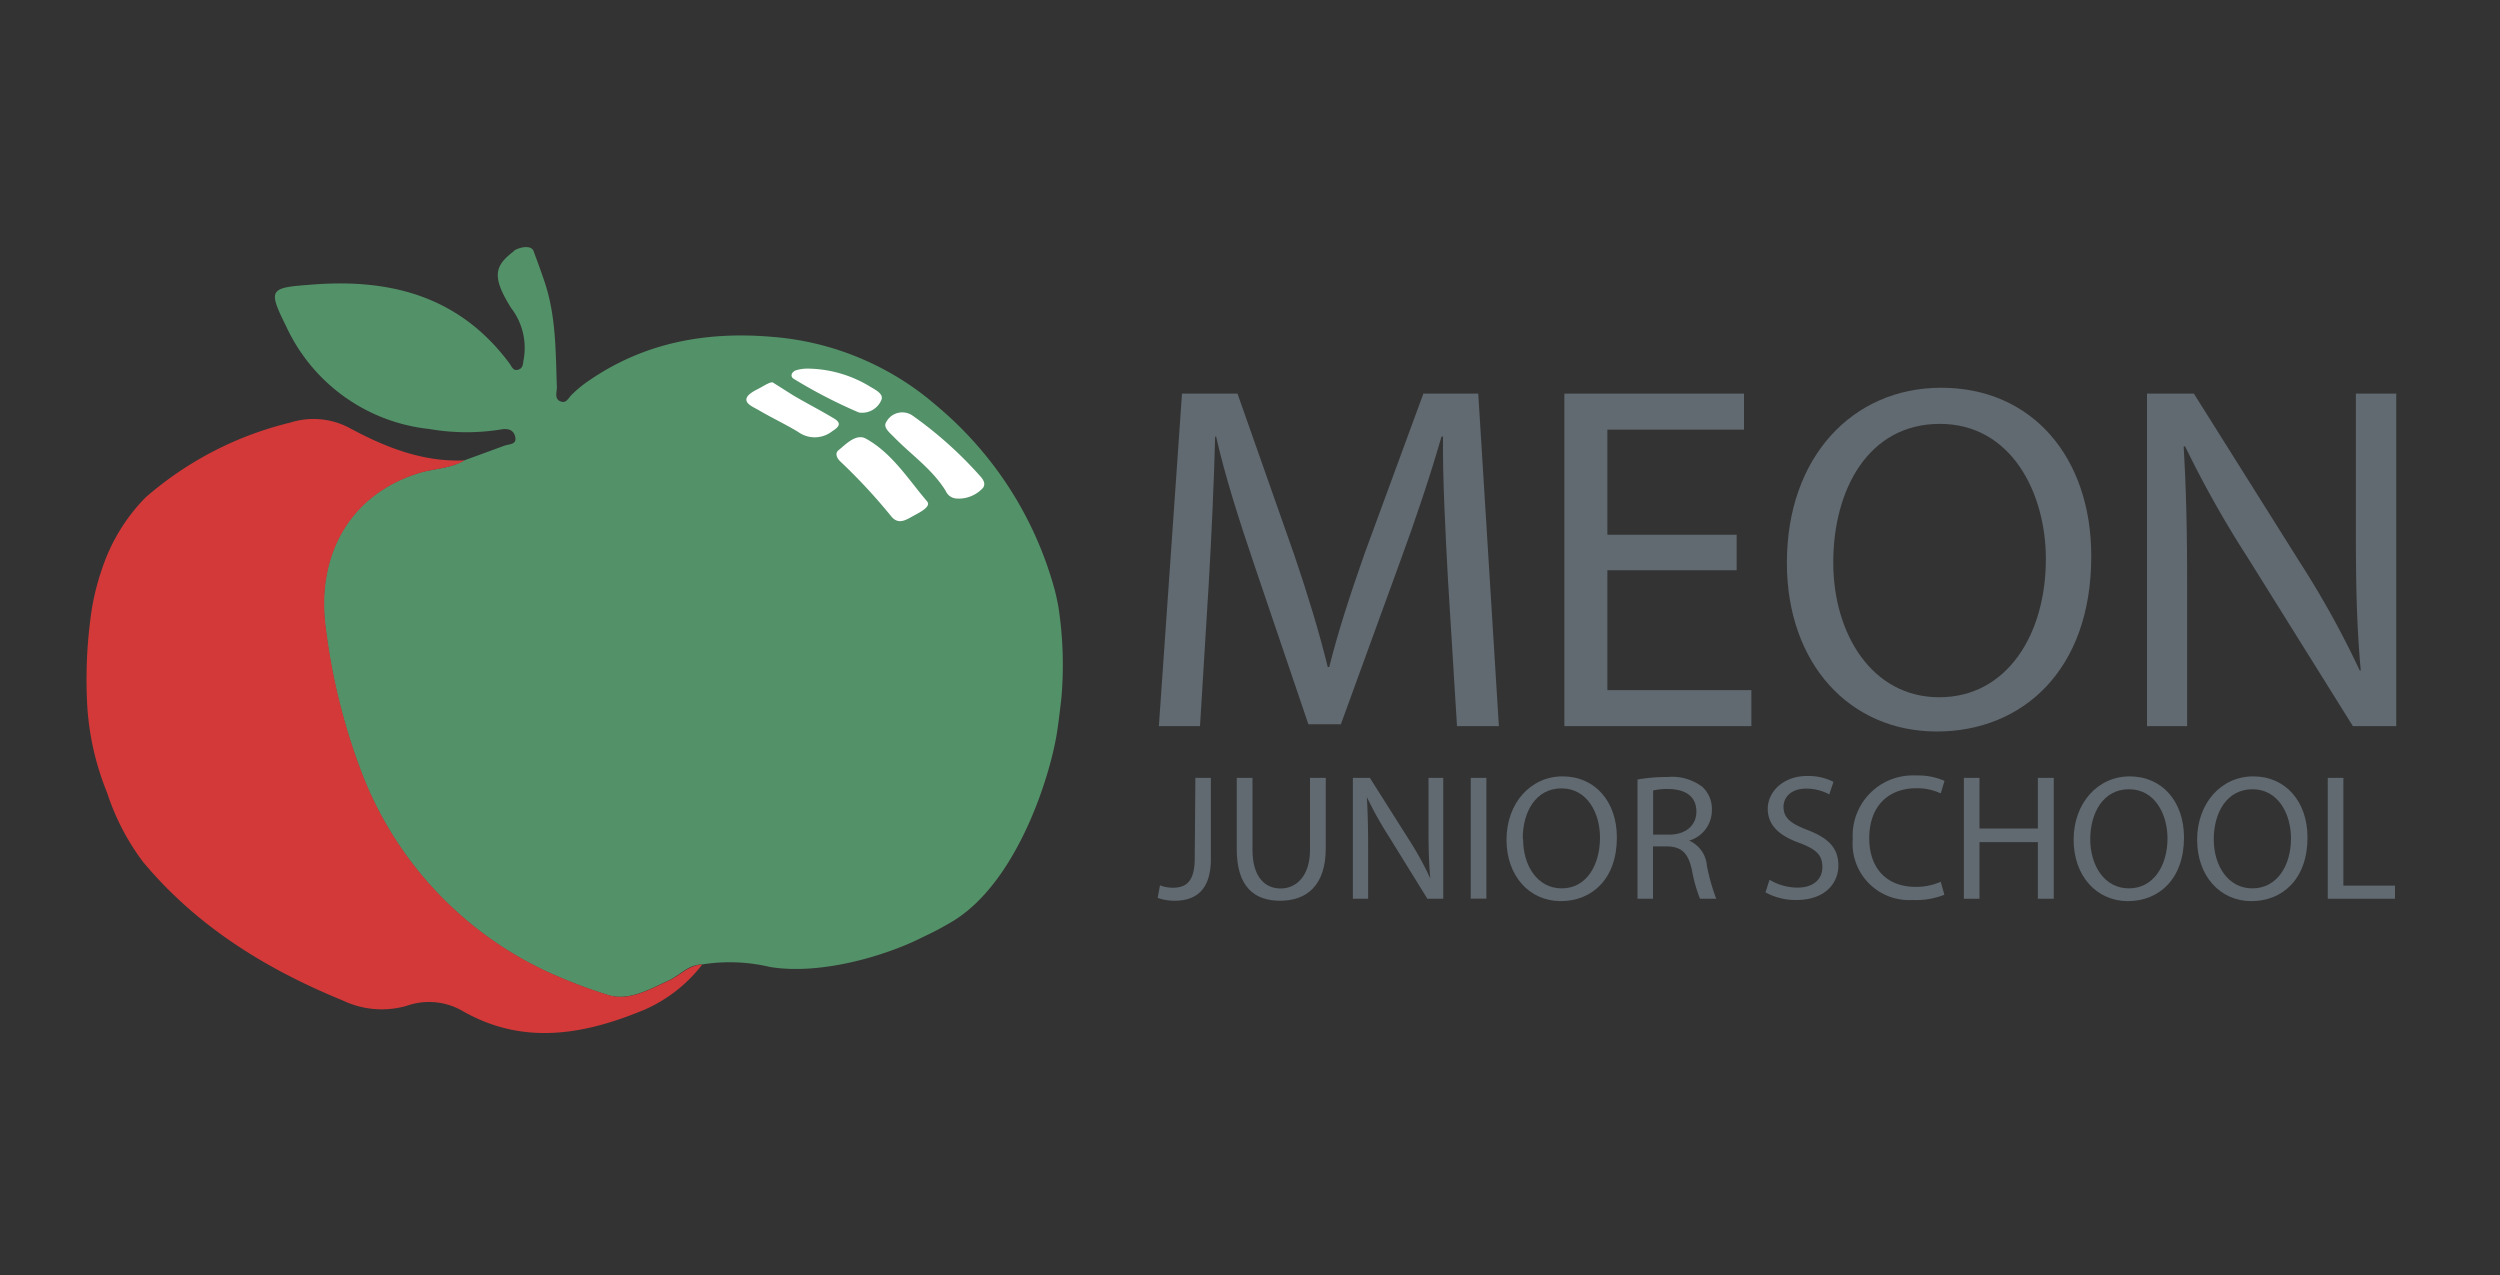
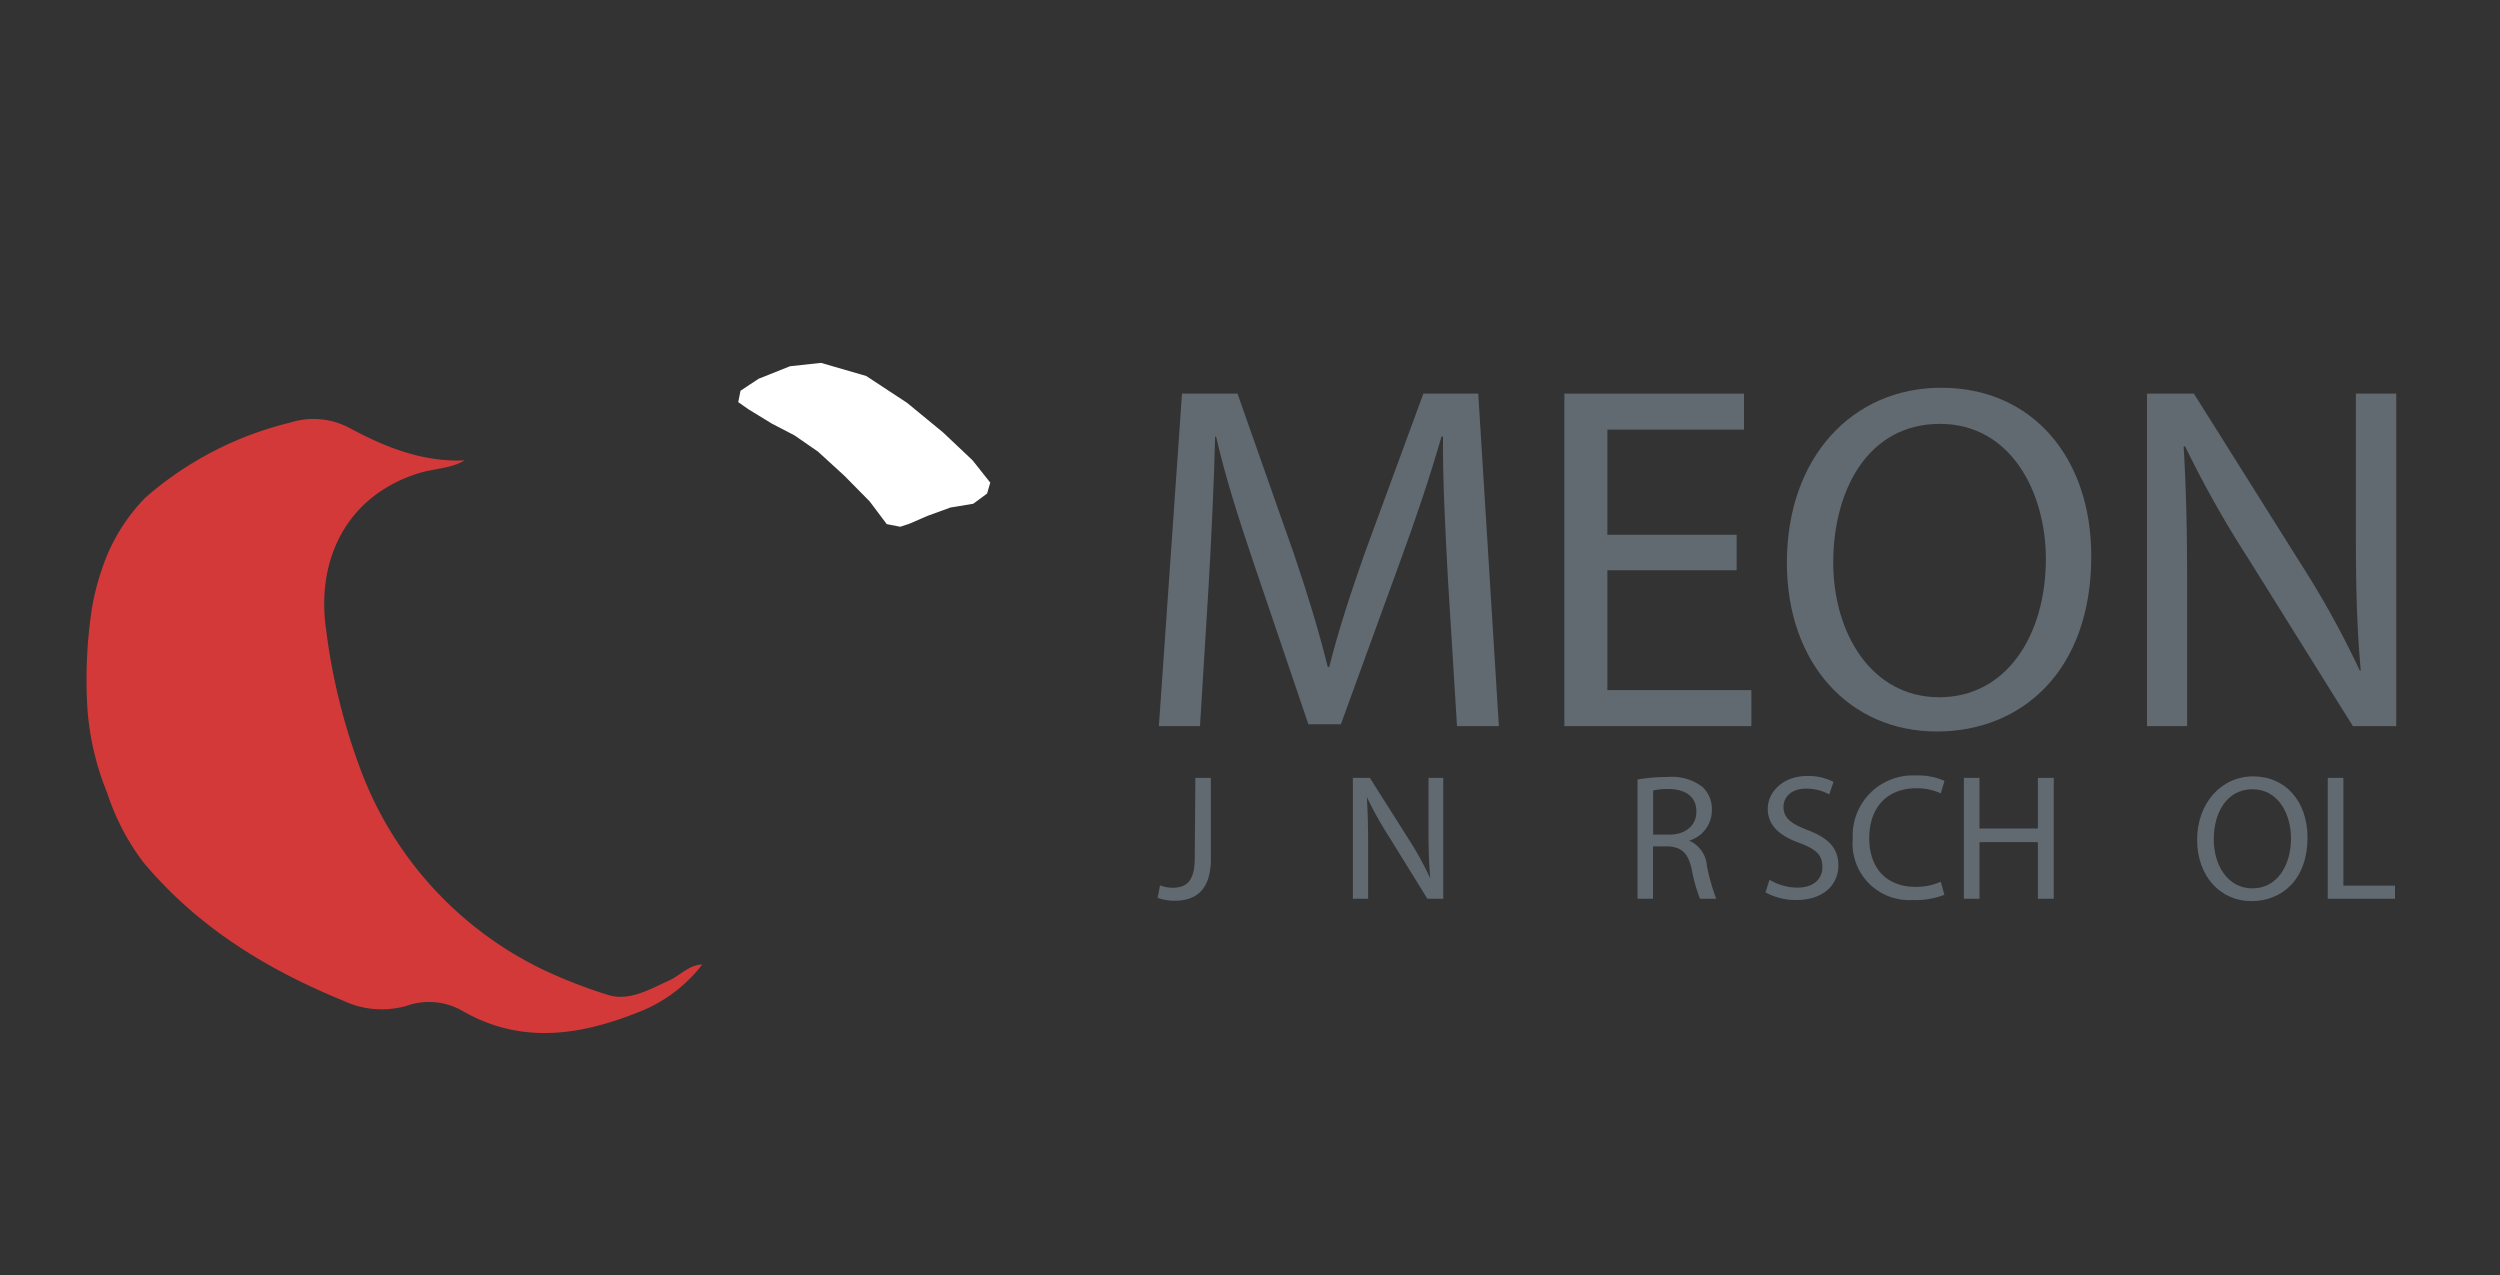
<svg xmlns="http://www.w3.org/2000/svg" id="Layer_1" data-name="Layer 1" viewBox="0 0 200 102">
  <rect x="0" y="0" width="200" height="102" fill="#333333" stroke="none" />
  <defs>
    <style>.cls-1{fill:none;}.cls-2{fill:#fff;}.cls-3{clip-path:url(#clip-path);}.cls-4{fill:#539168;}.cls-5{fill:#d33939;}.cls-6{clip-path:url(#clip-path-2);}.cls-7{fill:#616a71;}</style>
    <clipPath id="clip-path">
      <rect class="cls-1" x="6.89" y="19.77" width="184.84" height="62.87" />
    </clipPath>
    <clipPath id="clip-path-2">
      <rect class="cls-1" x="6.89" y="11.87" width="184.84" height="80.94" />
    </clipPath>
  </defs>
  <polygon class="cls-2" points="63.2 29.3 65.68 29.03 69.3 30.08 72.57 32.23 75.44 34.59 77.8 36.82 79.22 38.61 78.97 39.48 77.86 40.3 76.04 40.6 74.2 41.27 72.75 41.9 72.02 42.14 70.94 41.93 69.58 40.12 67.55 38.06 65.44 36.13 63.56 34.83 61.75 33.89 59.87 32.74 59.06 32.17 59.24 31.26 60.69 30.3 63.2 29.3" />
  <g class="cls-3">
-     <path class="cls-4" d="M41.1,20.07c.4-.28,1.36-.51,1.58,0,.32.88.65,1.75.94,2.64.87,2.7.83,5.5.93,8.28,0,.39-.22.92.29,1.12s.62-.31,1-.63a9.18,9.18,0,0,1,1.23-1c4.49-3.11,9.51-4,14.85-3.52a22.73,22.73,0,0,1,13,5.49,29.15,29.15,0,0,1,9.42,14.61c.1.34.21.86.32,1.41a30.44,30.44,0,0,1,.26,7.26c-.08.78-.24,2.09-.36,2.86C84,62.19,81.29,70.81,76,73.83c-1,.57-1,.57-2.3,1.2-2.79,1.4-8,3-12.09,2.33a14,14,0,0,0-5.47-.2c-1.08,0-1.76.87-2.65,1.28-1.56.71-3.22,1.69-4.9,1.15a40.8,40.8,0,0,1-5-1.93,29,29,0,0,1-14.7-15.91,49.39,49.39,0,0,1-2.84-11.44c-.8-5.72,1.77-10.7,7.41-12.46,1.2-.37,2.51-.35,3.63-1l3.25-1.19c.4-.15,1.09-.07.85-.81-.17-.55-.7-.58-1.19-.48a17.28,17.28,0,0,1-5.65-.05A14.26,14.26,0,0,1,22.9,26.12c-1.52-3.06-1.34-3.1,2.16-3.36,6.29-.48,11.76,1,15.71,6.33.17.24.29.62.7.48s.35-.49.42-.79a5.23,5.23,0,0,0-1-4.14c-1.63-2.6-1.27-3.41.25-4.57M76.64,39.89a2.64,2.64,0,0,0,2-.86c.25-.35,0-.7-.28-1a31.73,31.73,0,0,0-5.38-4.8,1.45,1.45,0,0,0-2.09.55c-.26.42.29.84.65,1.21,1.39,1.42,3.06,2.56,4.12,4.29a1,1,0,0,0,1,.6m-2.41.43a.37.37,0,0,0-.09-.21c-1.52-1.78-2.79-3.84-4.87-5-.81-.47-1.69.51-2.19.9-.34.26-.15.67.15.94a45.48,45.48,0,0,1,4.06,4.38c.55.66,1.13.3,1.67,0s1.22-.62,1.27-1M61.83,30.6c-.21-.08-.75.29-1.12.48s-1,.5-1,.89.63.63,1,.85c1,.59,2.15,1.13,3.15,1.74a2.26,2.26,0,0,0,2.73-.07c.69-.43.68-.72,0-1.09-1-.6-2.1-1.16-3.13-1.77m1.15-2.14a3.05,3.05,0,0,0-.92.13c-.35.11-.53.5-.17.7A40.69,40.69,0,0,0,68.71,33a1.67,1.67,0,0,0,1.8-1c.22-.52-.56-.85-1-1.13a9.8,9.8,0,0,0-4.8-1.38" />
    <path class="cls-5" d="M37.12,36.86c-1.12.64-2.43.62-3.63,1-5.64,1.76-8.21,6.74-7.41,12.46a49.51,49.51,0,0,0,2.84,11.44A29,29,0,0,0,43.63,77.66a40,40,0,0,0,5,1.93c1.68.54,3.34-.44,4.9-1.15.89-.41,1.57-1.24,2.65-1.28a11.81,11.81,0,0,1-4.63,3.62c-4.81,2-9.66,2.87-14.49.13a5.37,5.37,0,0,0-4.54-.44,7.21,7.21,0,0,1-5.07-.42c-6.12-2.5-11.67-5.9-16-11.09a18.89,18.89,0,0,1-2.87-5.51A22.11,22.11,0,0,1,7,56.78a37.77,37.77,0,0,1,.35-8.09,20,20,0,0,1,.87-3.35,14.74,14.74,0,0,1,3.41-5.53,27.43,27.43,0,0,1,11.58-6,6.14,6.14,0,0,1,4.7.4c2.85,1.54,5.87,2.77,9.24,2.62" />
  </g>
  <g class="cls-6">
    <path class="cls-7" d="M115.84,46.41c-.2-3.71-.44-8.17-.4-11.48h-.12c-.9,3.11-2,6.43-3.35,10.1l-4.7,12.91h-2.6l-4.3-12.67C99.1,41.52,98,38.08,97.29,34.93h-.08c-.08,3.31-.28,7.77-.51,11.76L96,58.09H92.71l1.85-26.6H99l4.53,12.87c1.11,3.27,2,6.19,2.69,9h.12c.67-2.69,1.61-5.61,2.8-9l4.73-12.87h4.39l1.65,26.6h-3.35Z" />
    <polygon class="cls-7" points="138.93 45.62 128.59 45.62 128.59 55.21 140.11 55.21 140.11 58.09 125.15 58.09 125.15 31.49 139.52 31.49 139.52 34.37 128.59 34.37 128.59 42.78 138.93 42.78 138.93 45.62" />
    <path class="cls-7" d="M167.3,44.52c0,9.15-5.56,14-12.35,14-7,0-12-5.45-12-13.5,0-8.45,5.25-14,12.35-14,7.27,0,12,5.56,12,13.46M146.66,45c0,5.69,3.08,10.78,8.48,10.78s8.53-5,8.53-11.06c0-5.28-2.76-10.81-8.48-10.81s-8.53,5.25-8.53,11.09" />
    <path class="cls-7" d="M171.76,58.09V31.49h3.75L184,45a74.35,74.35,0,0,1,4.78,8.64l.08,0c-.32-3.56-.39-6.79-.39-10.94V31.49h3.23v26.6h-3.47L179.81,44.6a84.16,84.16,0,0,1-5-8.89l-.12,0c.2,3.36.28,6.56.28,11V58.09Z" />
    <path class="cls-7" d="M95.63,62.23h1.24V68.7c0,2.57-1.26,3.36-2.92,3.36a4.07,4.07,0,0,1-1.34-.23l.19-1a3,3,0,0,0,1,.19c1.12,0,1.78-.51,1.78-2.4Z" />
-     <path class="cls-7" d="M100.2,62.23V68c0,2.16,1,3.08,2.25,3.08s2.35-1,2.35-3.08V62.23h1.26v5.64c0,3-1.56,4.19-3.65,4.19s-3.47-1.14-3.47-4.13v-5.7Z" />
    <path class="cls-7" d="M108.23,71.9V62.23h1.36l3.1,4.9a25.32,25.32,0,0,1,1.73,3.14l0,0c-.11-1.29-.14-2.47-.14-4V62.23h1.18V71.9h-1.27L111.16,67a30.26,30.26,0,0,1-1.81-3.23h0c.07,1.22.1,2.38.1,4V71.9Z" />
-     <rect class="cls-7" x="117.66" y="62.23" width="1.25" height="9.66" />
-     <path class="cls-7" d="M129.35,67c0,3.32-2,5.09-4.49,5.09s-4.34-2-4.34-4.91,1.91-5.07,4.49-5.07,4.34,2,4.34,4.89m-7.5.15c0,2.07,1.12,3.92,3.09,3.92S128,69.22,128,67c0-1.92-1-3.93-3.08-3.93s-3.1,1.91-3.1,4" />
    <path class="cls-7" d="M131,62.36a13.9,13.9,0,0,1,2.4-.2,4,4,0,0,1,2.79.79,2.4,2.4,0,0,1,.76,1.84,2.53,2.53,0,0,1-1.82,2.46v0a2.38,2.38,0,0,1,1.42,2,15.86,15.86,0,0,0,.75,2.65H136a12.08,12.08,0,0,1-.65-2.31c-.29-1.33-.8-1.83-1.93-1.88h-1.18V71.9H131Zm1.25,4.41h1.28c1.33,0,2.18-.74,2.18-1.84,0-1.25-.91-1.79-2.23-1.81a4.89,4.89,0,0,0-1.23.12Z" />
    <path class="cls-7" d="M141.56,70.38a4.41,4.41,0,0,0,2.23.63c1.28,0,2-.67,2-1.65s-.51-1.42-1.82-1.92c-1.57-.56-2.55-1.38-2.55-2.74s1.25-2.62,3.13-2.62a4.41,4.41,0,0,1,2.13.47l-.34,1a3.89,3.89,0,0,0-1.84-.46c-1.32,0-1.82.79-1.82,1.45,0,.9.59,1.35,1.92,1.86,1.64.63,2.47,1.42,2.47,2.84S146,72,143.71,72a5,5,0,0,1-2.47-.61Z" />
    <path class="cls-7" d="M155.55,71.58A6.19,6.19,0,0,1,153,72a4.52,4.52,0,0,1-4.78-4.89,4.81,4.81,0,0,1,5.05-5.07,5.17,5.17,0,0,1,2.29.43l-.3,1a4.49,4.49,0,0,0-1.95-.41c-2.26,0-3.77,1.45-3.77,4,0,2.37,1.36,3.89,3.72,3.89a4.85,4.85,0,0,0,2-.41Z" />
    <polygon class="cls-7" points="158.36 62.23 158.36 66.28 163.03 66.28 163.03 62.23 164.3 62.23 164.3 71.9 163.03 71.9 163.03 67.37 158.36 67.37 158.36 71.9 157.11 71.9 157.11 62.23 158.36 62.23" />
-     <path class="cls-7" d="M174.72,67c0,3.32-2,5.09-4.49,5.09s-4.34-2-4.34-4.91,1.91-5.07,4.49-5.07,4.34,2,4.34,4.89m-7.5.15c0,2.07,1.12,3.92,3.09,3.92s3.09-1.82,3.09-4c0-1.92-1-3.93-3.08-3.93s-3.1,1.91-3.1,4" />
    <path class="cls-7" d="M184.6,67c0,3.32-2,5.09-4.49,5.09s-4.34-2-4.34-4.91,1.91-5.07,4.49-5.07,4.34,2,4.34,4.89m-7.5.15c0,2.07,1.12,3.92,3.09,3.92s3.09-1.82,3.09-4c0-1.92-1-3.93-3.08-3.93s-3.1,1.91-3.1,4" />
    <polygon class="cls-7" points="186.22 62.23 187.47 62.23 187.47 70.85 191.6 70.85 191.6 71.9 186.22 71.9 186.22 62.23" />
  </g>
</svg>